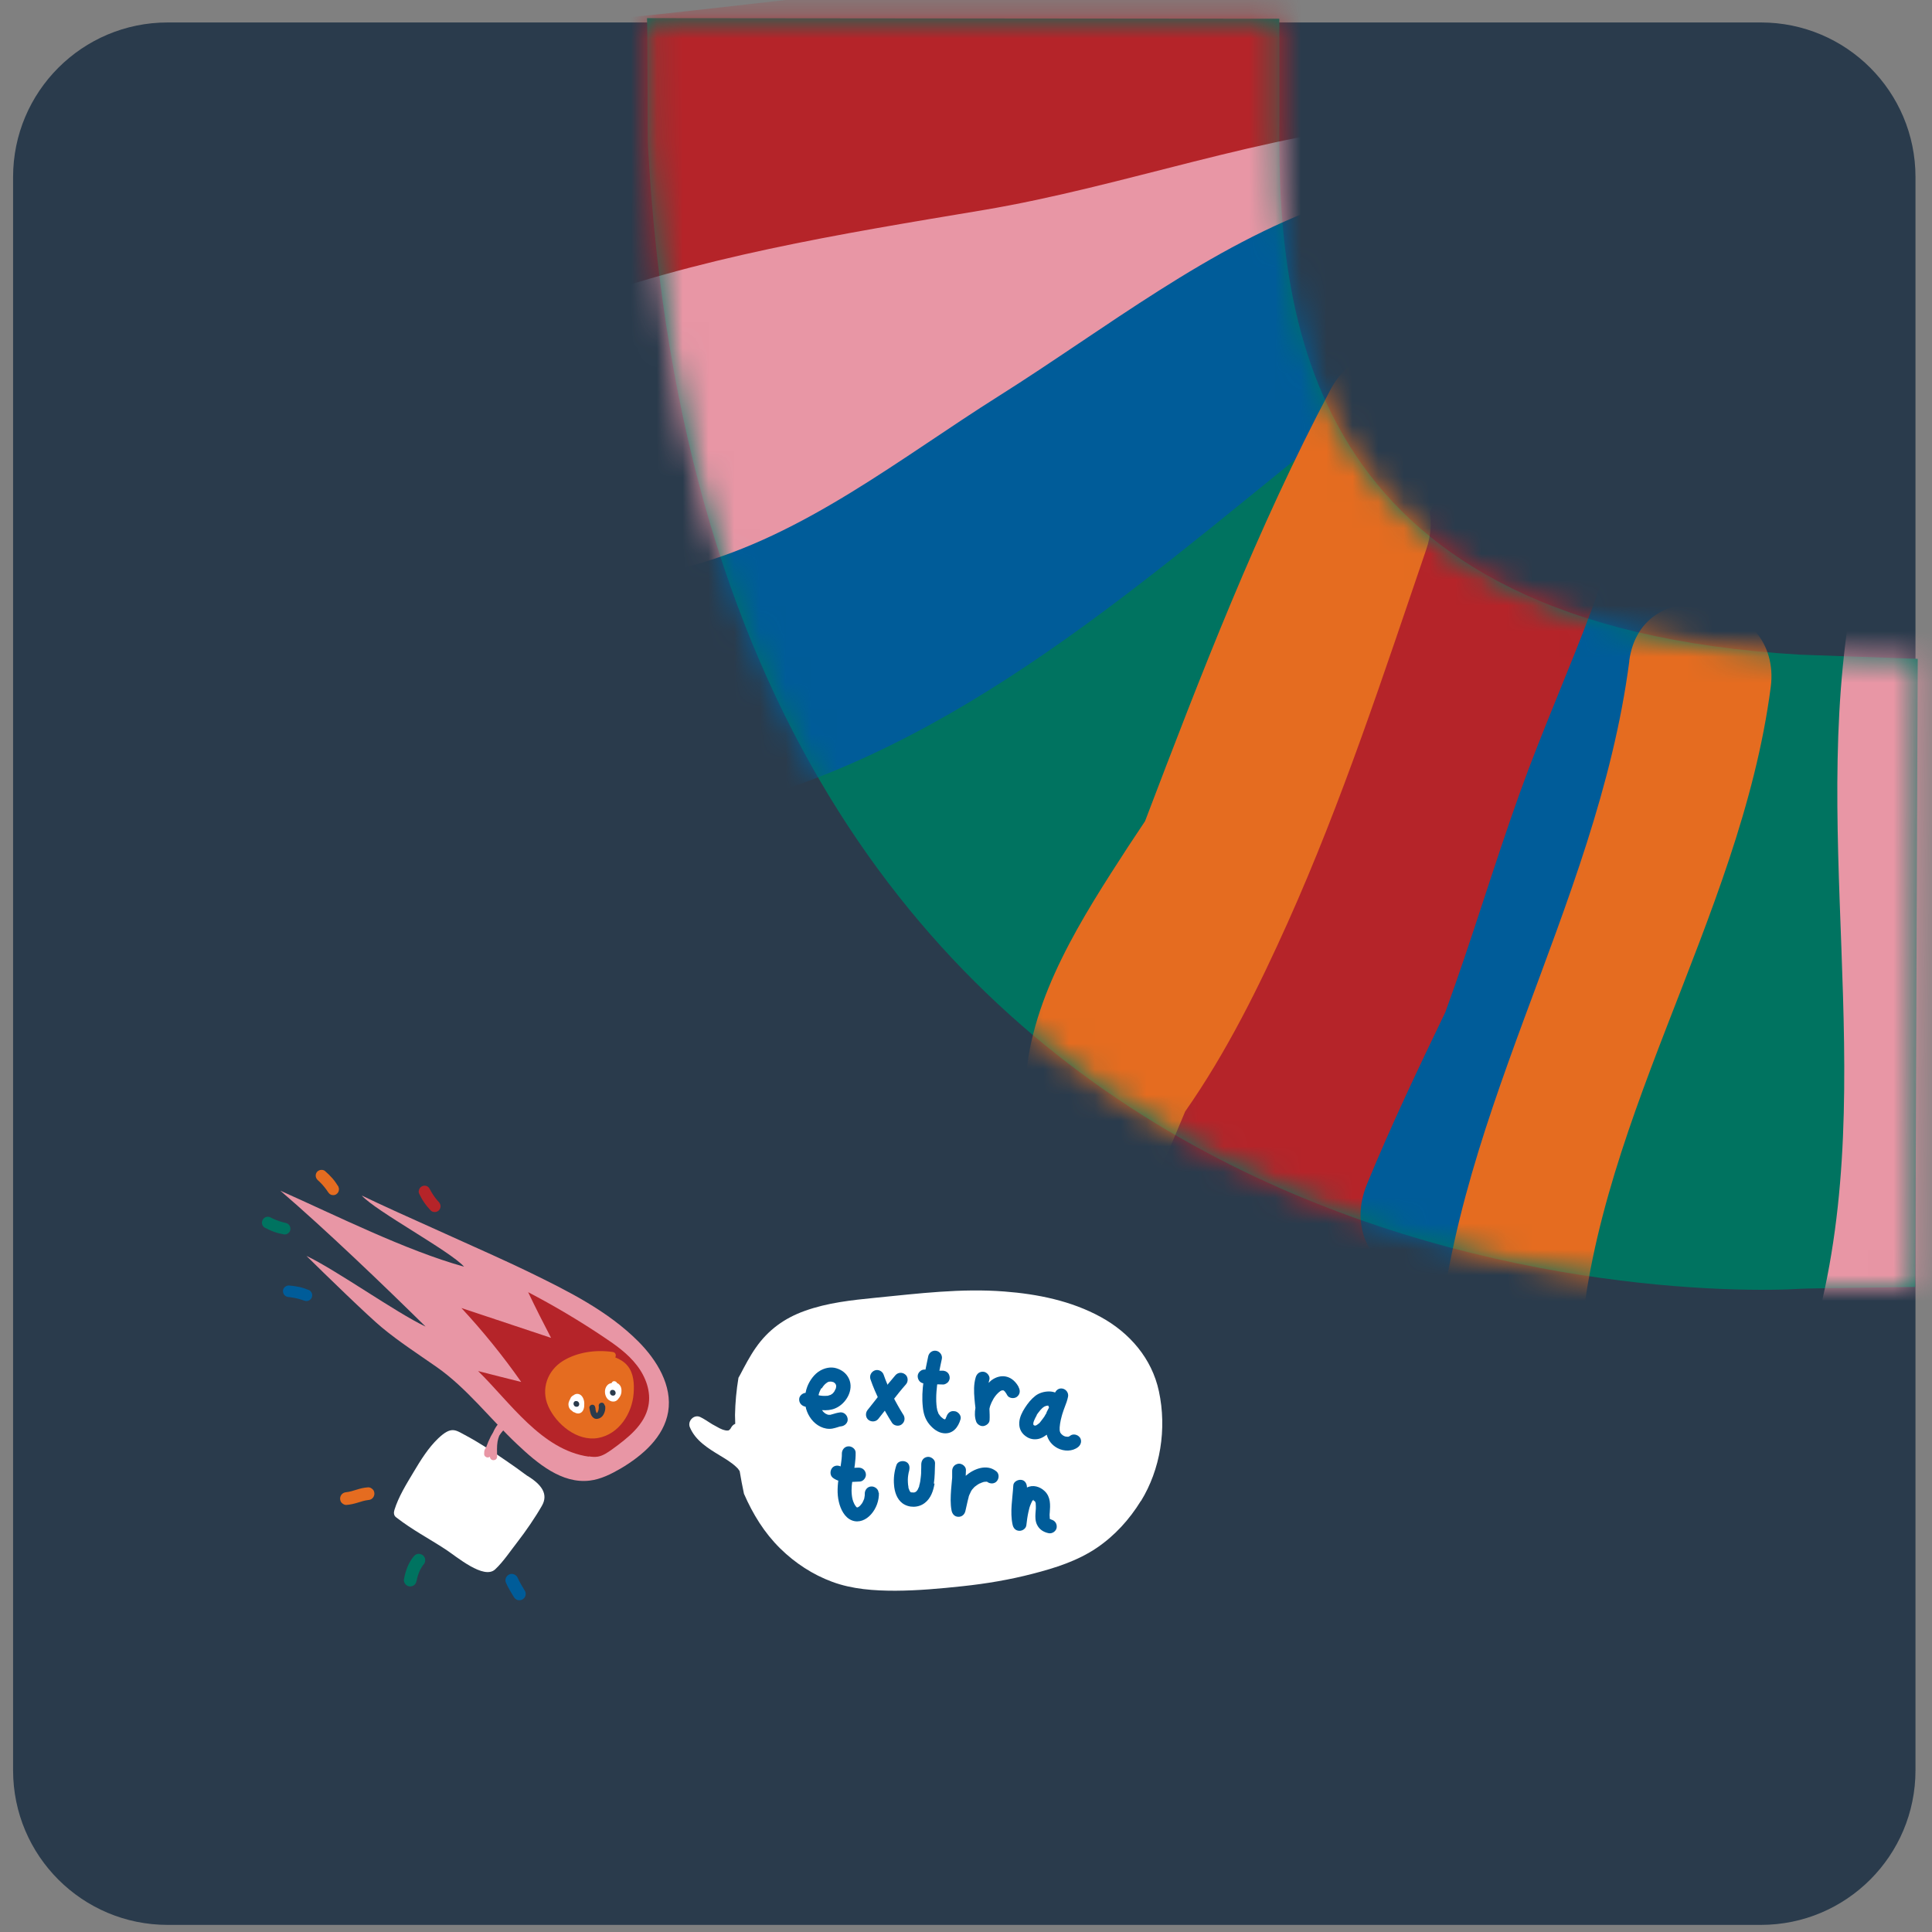
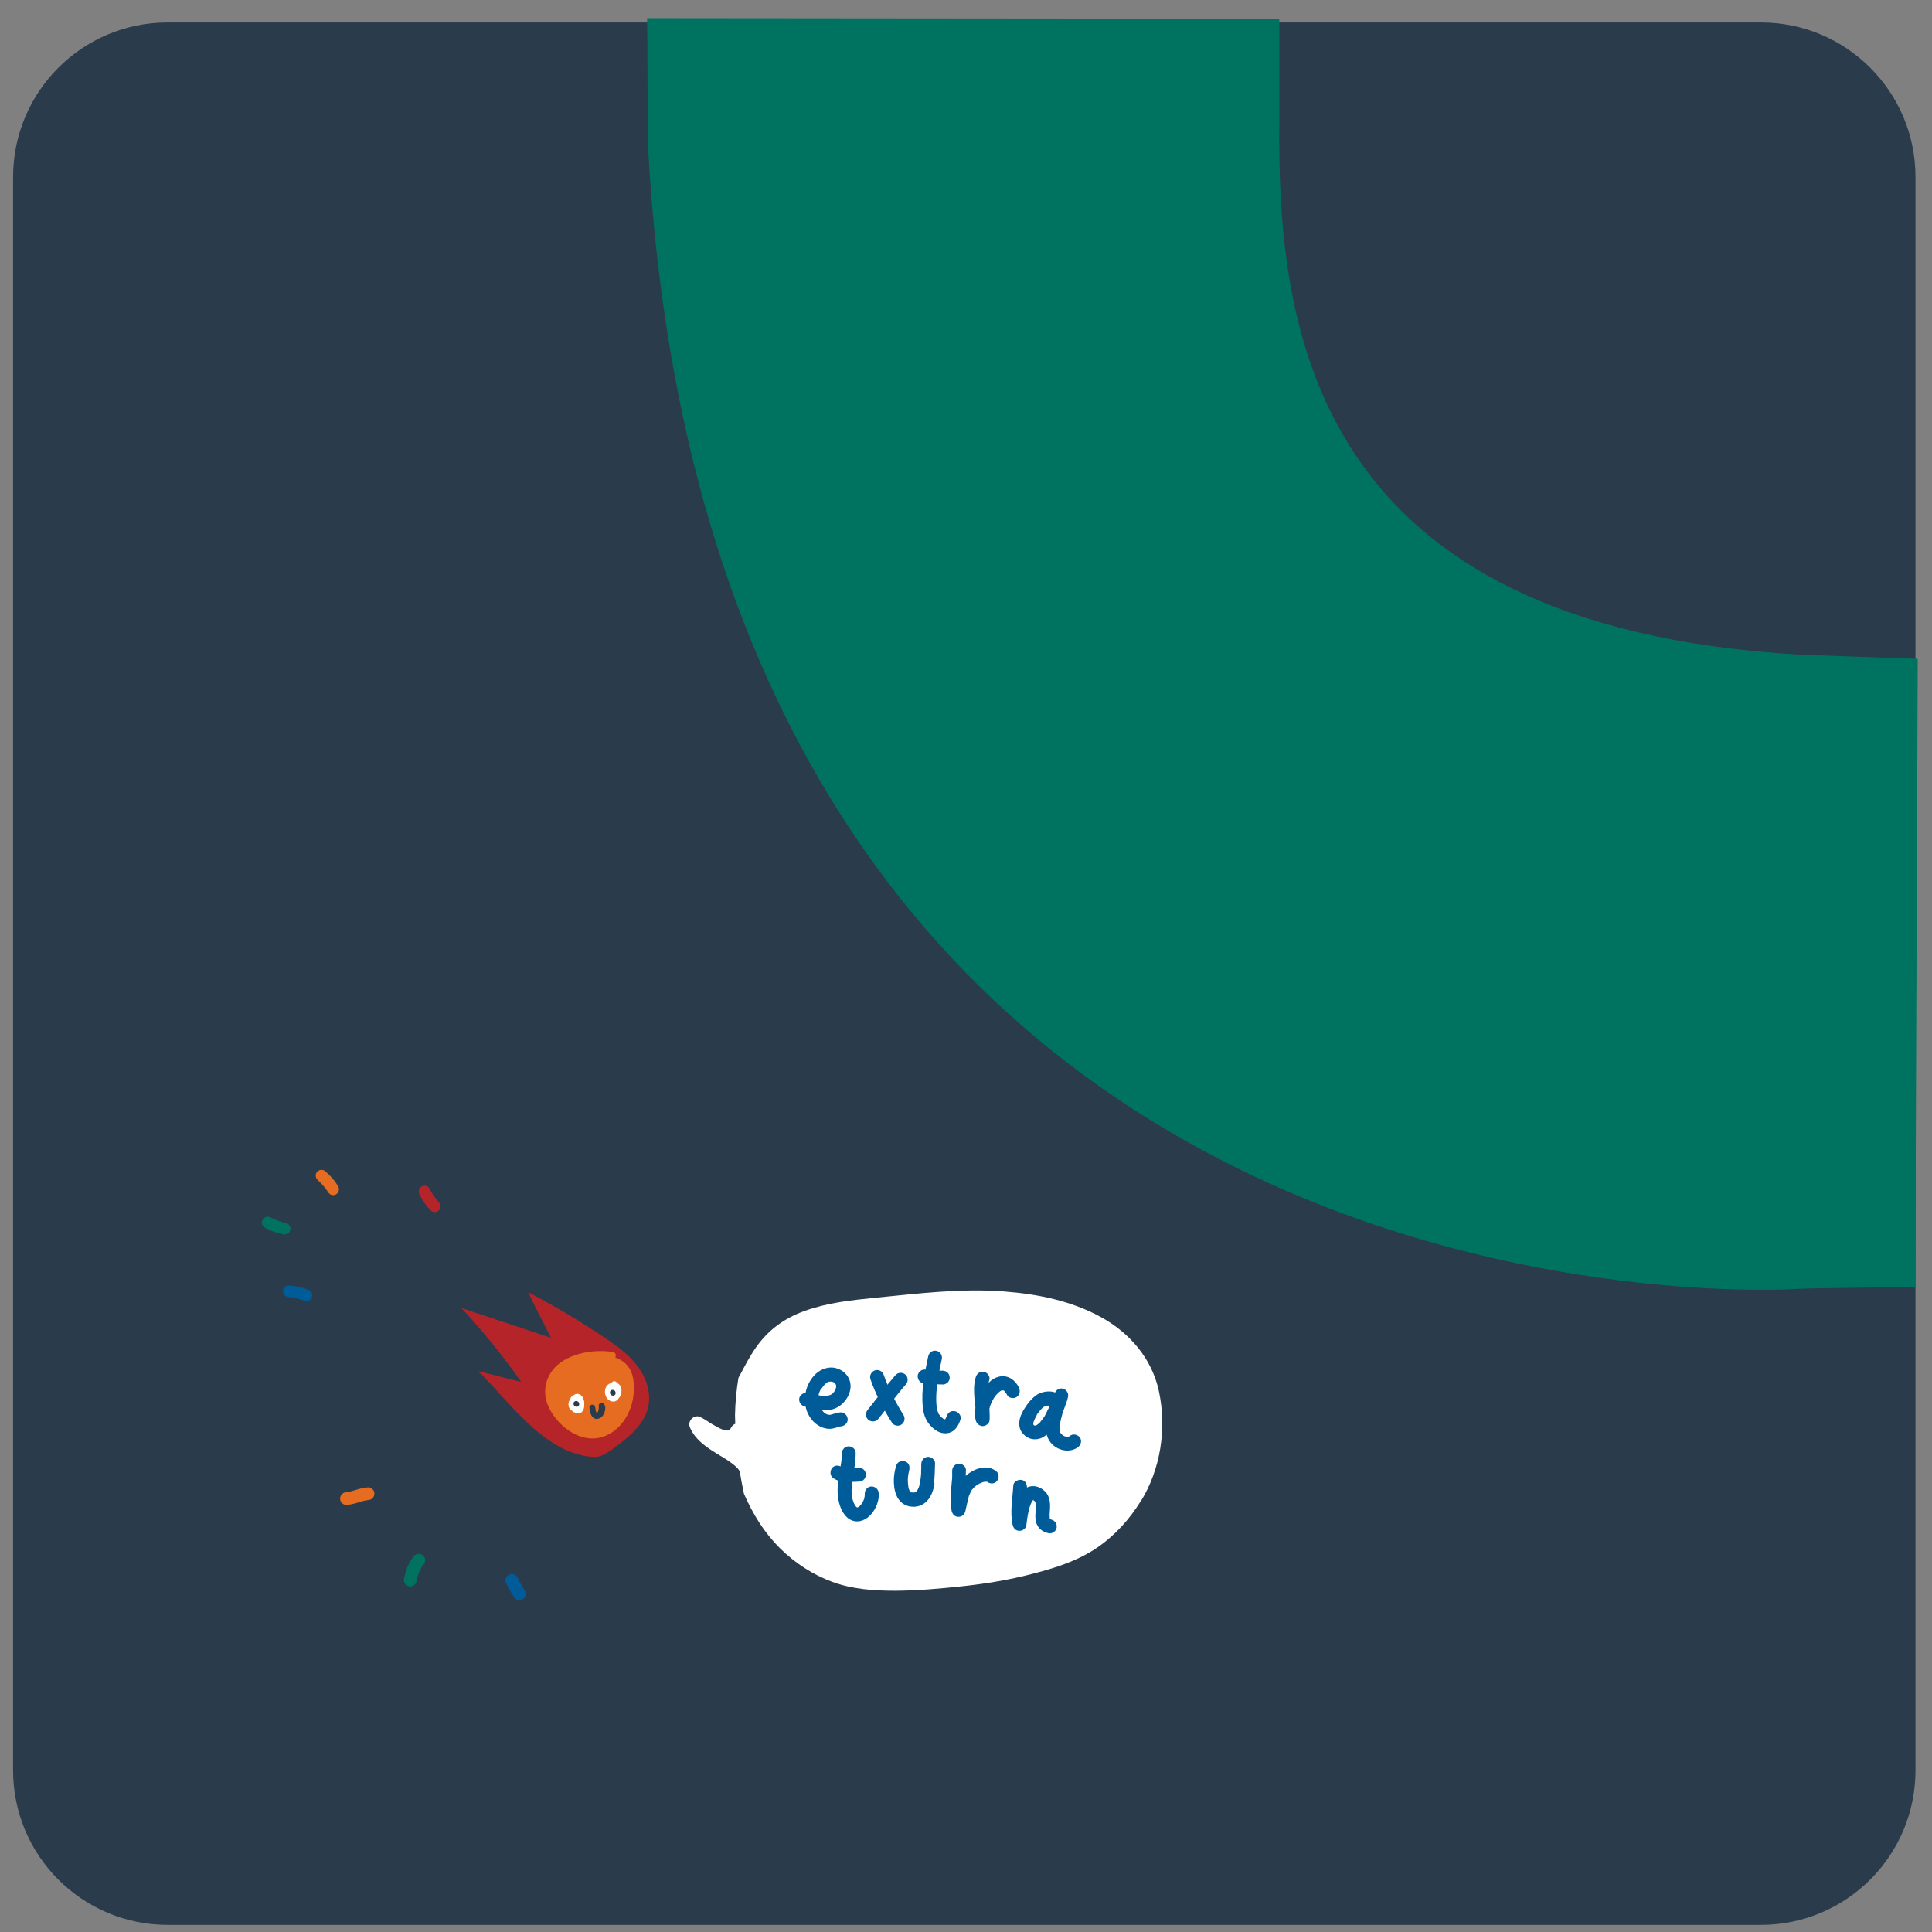
<svg xmlns="http://www.w3.org/2000/svg" width="75" height="75" viewBox="0 0 75 75" fill="none">
  <rect x="0" y="0" width="75" height="75" fill="#808080" stroke="none" />
  <path d="M74.359 68.724V6.872C74.359 3.558 71.673 0.872 68.359 0.872L6.508 0.872C3.194 0.872 0.508 3.558 0.508 6.872V68.724C0.508 72.037 3.194 74.724 6.508 74.724H68.359C71.673 74.724 74.359 72.037 74.359 68.724Z" fill="#2A3B4C" />
  <path d="M25.117 0.709C25.14 1.053 25.136 5.315 25.154 5.654C27.564 50.298 65.416 50.317 69.929 50.029C70.227 50.01 74.349 49.959 74.349 49.959L74.446 25.576C74.293 25.571 70.008 25.422 69.859 25.413C50.919 24.31 49.593 12.763 49.663 4.807C49.668 4.263 49.663 0.727 49.663 0.727L25.117 0.704V0.709Z" fill="#007360" />
  <mask id="mask0_13_9" style="mask-type:luminance" maskUnits="userSpaceOnUse" x="25" y="0" width="50" height="51">
-     <path d="M25.117 0.709C25.14 1.053 25.136 5.315 25.154 5.654C27.564 50.298 65.416 50.317 69.929 50.029C70.227 50.01 74.349 49.959 74.349 49.959L74.446 25.576C74.293 25.571 70.008 25.422 69.859 25.413C50.919 24.31 49.593 12.763 49.663 4.807C49.668 4.263 49.663 0.727 49.663 0.727L25.117 0.704V0.709Z" fill="white" />
-   </mask>
+     </mask>
  <g mask="url(#mask0_13_9)">
    <path d="M50.052 -0.096C49.991 -0.068 49.931 -0.04 49.87 -0.012C40.114 -1.971 30.284 0.369 20.514 1.002C20.002 1.035 19.556 1.216 19.183 1.491C18.346 1.5 17.509 1.491 16.666 1.444C13.163 1.263 12.056 6.096 15.657 6.938C16.35 7.101 17.043 7.208 17.741 7.278C17.499 7.334 17.253 7.385 17.011 7.441C13.926 8.148 15.15 13.196 18.23 12.838C22.482 12.349 26.595 11.149 30.786 10.372C32.294 10.135 33.806 9.916 35.309 9.725C40.054 9.246 44.892 9.265 49.642 9.246C51.364 9.241 52.141 7.967 52.094 6.641C53.15 5.971 53.704 4.547 53.518 3.347C54.099 1.295 52.439 -1.268 50.052 -0.096Z" fill="#B52429" />
    <path d="M61.403 17.905C60.449 16.123 57.472 15.495 56.383 17.881C53.755 23.646 51.284 29.498 48.121 34.997C45.278 39.938 41.049 44.079 38.746 49.322C37.606 51.918 40.537 54.319 42.882 52.793C44.05 52.034 45.157 51.197 46.213 50.299C46.446 50.485 46.725 50.643 47.074 50.76C53.648 52.965 57.523 43.558 59.491 38.929C61.008 35.36 62.282 31.68 63.357 27.954C64.088 25.427 64.851 22.808 64.865 20.161C64.879 17.993 62.999 17.37 61.403 17.9V17.905Z" fill="#B52429" />
    <path d="M54.595 4.729C49.031 5.189 43.662 7.236 38.159 8.157C32.599 9.088 27.039 9.976 21.74 11.972C18.367 13.242 20.27 18.295 23.69 17.206C23.815 17.164 23.946 17.132 24.071 17.095C23.331 17.671 22.843 18.597 22.959 19.551C22.959 19.584 22.969 19.616 22.973 19.653C23.136 20.993 24.02 21.789 25.248 22.156C28.254 23.054 32.022 21.477 34.697 20.226C37.256 19.03 39.722 17.713 42.364 16.704C46.291 15.196 50.627 13.866 54.209 11.512C55.172 11.339 55.996 10.814 56.373 9.869C56.577 9.688 56.782 9.502 56.982 9.311C58.778 7.553 56.847 4.552 54.6 4.738L54.595 4.729Z" fill="#E896A5" />
    <path d="M72.099 22.198C70.033 31.833 73.048 41.812 70.522 51.359C69.6 54.839 75.1 55.821 76.016 52.369C78.552 42.785 75.528 32.829 77.593 23.207C78.347 19.686 72.852 18.69 72.099 22.198Z" fill="#E896A5" />
    <path d="M51.599 7.906C46.97 9.534 42.904 12.772 38.782 15.368C34.948 17.783 31.24 20.779 26.793 21.974C23.997 22.728 24.736 26.273 26.937 27.129C26.304 29.186 28.146 31.447 30.51 30.633C39.433 27.571 46.468 20.672 53.814 15.042C54.8 14.289 55.056 13.242 54.856 12.293C54.94 12.102 55.028 11.911 55.093 11.711C55.861 9.483 54.06 7.036 51.594 7.901L51.599 7.906Z" fill="#005C99" />
    <path d="M63.645 16.206C63.18 21.445 60.733 25.934 58.988 30.81C57.978 33.624 57.132 36.495 56.108 39.291C55.048 41.496 53.996 43.702 53.07 45.958C51.689 49.326 56.313 51.42 58.118 48.345C59.458 46.065 60.449 43.655 61.328 41.199C63.324 36.96 65.339 32.736 66.772 28.246C66.948 27.697 66.86 27.139 66.613 26.637C67.804 23.603 68.842 20.537 69.139 17.211C69.456 13.656 63.966 12.624 63.645 16.201V16.206Z" fill="#005C99" />
    <path d="M51.652 15.121C48.8 20.509 46.618 26.189 44.45 31.879C44.227 32.21 44.008 32.54 43.789 32.875C42.035 35.578 40.021 38.676 39.821 41.952C39.37 42.408 38.89 42.826 38.374 43.203C35.466 45.311 38.681 49.875 41.603 47.758C42.166 47.353 42.691 46.907 43.194 46.432C44.068 46.288 44.878 45.79 45.255 44.925C45.511 44.334 45.762 43.743 46.008 43.147C47.613 40.858 48.879 38.29 49.991 35.811C52.103 31.102 53.703 26.199 55.369 21.323C55.546 20.811 55.578 20.323 55.504 19.867C55.89 19.076 56.285 18.285 56.7 17.508C58.388 14.326 53.331 11.953 51.652 15.121Z" fill="#E56C20" />
    <path d="M63.25 25.664C61.985 35.36 56.132 43.687 55.727 53.602C55.583 57.179 61.143 56.663 61.287 53.113C61.664 43.855 67.549 35.806 68.74 26.669C69.205 23.114 63.715 22.091 63.246 25.659L63.25 25.664Z" fill="#E56C20" />
  </g>
  <path d="M44.29 58.263C43.843 58.989 43.271 59.617 42.578 60.087C41.829 60.594 40.964 60.868 40.094 61.092C39.2 61.325 38.289 61.478 37.367 61.576C36.502 61.669 35.627 61.748 34.757 61.752C33.939 61.752 33.087 61.697 32.301 61.404C31.557 61.129 30.868 60.682 30.287 60.11C29.668 59.501 29.23 58.784 28.881 57.989C28.816 57.696 28.765 57.403 28.714 57.109C28.695 57.077 28.672 57.049 28.649 57.016C28.635 56.998 28.616 56.979 28.602 56.965C28.654 57.026 28.584 56.947 28.57 56.937C28.384 56.765 28.165 56.635 27.951 56.505C27.49 56.225 26.993 55.923 26.779 55.402C26.681 55.16 26.946 54.89 27.188 55.011C27.323 55.076 27.444 55.16 27.57 55.239C27.602 55.258 27.635 55.281 27.667 55.3C27.621 55.272 27.718 55.328 27.728 55.332C27.793 55.369 27.863 55.407 27.932 55.444C27.965 55.458 28.002 55.476 28.035 55.49C28.044 55.49 28.1 55.514 28.109 55.514C28.137 55.518 28.16 55.528 28.188 55.532C28.202 55.532 28.212 55.532 28.226 55.532C28.23 55.532 28.249 55.532 28.267 55.532C28.277 55.532 28.291 55.523 28.3 55.518C28.309 55.514 28.319 55.504 28.328 55.495C28.328 55.495 28.328 55.495 28.337 55.486C28.346 55.472 28.356 55.458 28.37 55.444C28.37 55.439 28.37 55.435 28.379 55.425C28.416 55.355 28.472 55.3 28.542 55.272C28.542 55.16 28.533 55.044 28.533 54.932C28.542 54.444 28.588 53.96 28.667 53.485C28.691 53.443 28.714 53.401 28.737 53.36C28.923 53.006 29.109 52.648 29.337 52.322C29.821 51.624 30.459 51.168 31.24 50.889C32.133 50.568 33.064 50.471 34.004 50.377C35.655 50.215 37.316 50.005 38.991 50.136C40.266 50.233 41.582 50.494 42.741 51.131C43.843 51.736 44.714 52.727 44.988 54.006C45.304 55.476 45.044 57.049 44.29 58.273V58.263Z" fill="white" />
  <path d="M32.905 55.071C32.887 54.932 32.761 54.811 32.612 54.829C32.505 54.843 32.403 54.871 32.3 54.904C32.282 54.908 32.259 54.913 32.24 54.922C32.24 54.922 32.235 54.922 32.231 54.922C32.217 54.922 32.198 54.922 32.184 54.922C32.17 54.922 32.156 54.922 32.156 54.922C32.147 54.922 32.138 54.918 32.124 54.913C32.105 54.904 32.082 54.895 32.063 54.885C32.054 54.885 32.049 54.876 32.045 54.876C32.021 54.857 31.998 54.843 31.98 54.825C31.975 54.82 31.966 54.811 31.961 54.806C31.947 54.792 31.938 54.778 31.924 54.76C31.924 54.755 31.914 54.746 31.91 54.741C32.087 54.755 32.263 54.741 32.426 54.671C32.84 54.499 33.161 53.959 32.956 53.522C32.859 53.313 32.682 53.178 32.459 53.113C32.245 53.052 32.021 53.103 31.835 53.21C31.612 53.336 31.435 53.587 31.342 53.82C31.31 53.904 31.286 53.987 31.272 54.071C31.156 54.08 31.04 54.178 31.026 54.29C31.007 54.443 31.1 54.564 31.244 54.602C31.254 54.602 31.268 54.606 31.277 54.611C31.282 54.634 31.286 54.662 31.291 54.685C31.375 54.978 31.57 55.248 31.849 55.383C31.989 55.453 32.156 55.485 32.31 55.458C32.384 55.444 32.454 55.425 32.524 55.402C32.547 55.392 32.575 55.388 32.598 55.378C32.622 55.378 32.64 55.369 32.663 55.369C32.803 55.35 32.929 55.22 32.905 55.076V55.071ZM31.9 53.899C31.9 53.899 31.942 53.839 31.914 53.876C31.928 53.857 31.942 53.839 31.956 53.815C31.97 53.797 31.984 53.778 32.003 53.759C32.012 53.75 32.04 53.722 32.045 53.718C32.068 53.699 32.091 53.68 32.119 53.662C32.138 53.652 32.156 53.648 32.17 53.638C32.17 53.638 32.17 53.638 32.175 53.638C32.175 53.638 32.166 53.638 32.161 53.638C32.166 53.638 32.175 53.638 32.18 53.638C32.189 53.638 32.189 53.638 32.189 53.638C32.198 53.638 32.208 53.638 32.212 53.634C32.226 53.634 32.24 53.634 32.254 53.634C32.268 53.634 32.287 53.634 32.305 53.643C32.305 53.643 32.319 53.643 32.328 53.648C32.328 53.648 32.333 53.648 32.338 53.648C32.352 53.652 32.366 53.662 32.38 53.671C32.389 53.68 32.398 53.685 32.407 53.694C32.407 53.694 32.412 53.694 32.417 53.704C32.426 53.713 32.435 53.722 32.435 53.727C32.435 53.727 32.435 53.731 32.44 53.736C32.44 53.741 32.445 53.75 32.449 53.755C32.449 53.759 32.454 53.773 32.459 53.787C32.459 53.792 32.459 53.797 32.459 53.801C32.459 53.811 32.459 53.834 32.459 53.834C32.459 53.852 32.449 53.871 32.449 53.89C32.449 53.89 32.449 53.89 32.449 53.894C32.449 53.908 32.445 53.908 32.445 53.904C32.426 53.941 32.407 53.978 32.389 54.015C32.389 54.015 32.384 54.025 32.38 54.029C32.366 54.048 32.352 54.062 32.338 54.08C32.333 54.085 32.324 54.094 32.319 54.099C32.31 54.108 32.296 54.118 32.291 54.118C32.277 54.127 32.263 54.136 32.249 54.146C32.249 54.146 32.249 54.146 32.254 54.146C32.291 54.136 32.254 54.145 32.24 54.15C32.217 54.16 32.161 54.169 32.138 54.183C32.133 54.183 32.124 54.183 32.119 54.183C32.1 54.183 32.082 54.187 32.059 54.187C32.04 54.187 32.017 54.187 31.998 54.187C31.994 54.187 31.984 54.187 31.98 54.187C31.98 54.187 31.98 54.187 31.984 54.187C31.984 54.187 31.98 54.187 31.975 54.187C31.947 54.187 31.952 54.187 31.961 54.187C31.928 54.183 31.886 54.187 31.858 54.178C31.831 54.178 31.807 54.169 31.779 54.164C31.779 54.155 31.779 54.15 31.779 54.141C31.784 54.118 31.789 54.099 31.798 54.076C31.798 54.071 31.807 54.048 31.812 54.038C31.831 53.987 31.859 53.936 31.887 53.885L31.9 53.899Z" fill="#005C99" />
  <path d="M35.068 54.923C34.989 54.797 34.915 54.672 34.845 54.546C34.808 54.481 34.775 54.416 34.738 54.351C34.733 54.342 34.724 54.328 34.724 54.323C34.719 54.314 34.715 54.3 34.706 54.29C34.687 54.253 34.668 54.216 34.65 54.179C34.519 53.913 34.398 53.644 34.301 53.36C34.254 53.225 34.087 53.146 33.952 53.202C33.817 53.258 33.742 53.406 33.794 53.551C33.998 54.142 34.296 54.704 34.626 55.23C34.701 55.351 34.892 55.384 35.003 55.295C35.124 55.202 35.147 55.049 35.068 54.918V54.923Z" fill="#005C99" />
  <path d="M35.139 53.355C35.023 53.262 34.86 53.271 34.758 53.388C34.381 53.82 34.041 54.29 33.678 54.737C33.59 54.848 33.595 55.025 33.711 55.118C33.822 55.207 33.995 55.202 34.092 55.086C34.455 54.639 34.79 54.169 35.172 53.736C35.265 53.63 35.255 53.443 35.139 53.355Z" fill="#005C99" />
  <path d="M37.051 54.783C36.893 54.755 36.781 54.862 36.739 55.002C36.753 54.955 36.721 55.044 36.716 55.053C36.712 55.062 36.707 55.076 36.697 55.085C36.693 55.095 36.688 55.099 36.688 55.099C36.688 55.099 36.679 55.099 36.674 55.099C36.674 55.099 36.674 55.099 36.67 55.099C36.656 55.09 36.637 55.085 36.623 55.076C36.614 55.076 36.614 55.076 36.609 55.071C36.609 55.071 36.609 55.071 36.609 55.067C36.59 55.048 36.567 55.034 36.549 55.02C36.539 55.011 36.511 54.983 36.511 54.983C36.502 54.969 36.488 54.955 36.479 54.941C36.465 54.918 36.451 54.899 36.432 54.876C36.432 54.871 36.423 54.862 36.423 54.857C36.423 54.857 36.423 54.857 36.423 54.848C36.414 54.825 36.404 54.802 36.395 54.774C36.395 54.774 36.386 54.746 36.381 54.732C36.381 54.709 36.372 54.667 36.367 54.657C36.363 54.615 36.358 54.574 36.353 54.532C36.344 54.443 36.344 54.36 36.344 54.271C36.344 54.118 36.358 53.95 36.377 53.783C36.418 53.434 36.488 53.094 36.563 52.75C36.591 52.606 36.483 52.462 36.344 52.438C36.195 52.41 36.06 52.513 36.032 52.657C35.897 53.294 35.753 53.959 35.823 54.615C35.846 54.867 35.916 55.099 36.079 55.295C36.218 55.462 36.414 55.62 36.642 55.639C36.995 55.672 37.2 55.402 37.288 55.095C37.33 54.955 37.2 54.806 37.07 54.783H37.051Z" fill="#005C99" />
  <path d="M36.865 53.453C36.856 53.383 36.828 53.318 36.772 53.272C36.753 53.258 36.735 53.248 36.711 53.234C36.665 53.216 36.618 53.206 36.572 53.211C36.502 53.211 36.432 53.211 36.367 53.206C36.223 53.202 36.083 53.193 35.939 53.169C35.869 53.16 35.795 53.169 35.739 53.216C35.683 53.253 35.637 53.323 35.627 53.388C35.609 53.528 35.697 53.681 35.846 53.7C36.102 53.737 36.362 53.742 36.623 53.746C36.684 53.746 36.763 53.695 36.804 53.653C36.846 53.602 36.879 53.518 36.865 53.453Z" fill="#005C99" />
  <path d="M39.546 53.848C39.443 53.653 39.276 53.485 39.053 53.438C38.862 53.397 38.666 53.457 38.513 53.564C38.462 53.597 38.42 53.643 38.378 53.685C38.387 53.643 38.392 53.606 38.406 53.564C38.448 53.429 38.322 53.271 38.187 53.252C38.029 53.234 37.917 53.327 37.876 53.471C37.796 53.741 37.806 54.025 37.829 54.299C37.838 54.416 37.852 54.536 37.866 54.653C37.834 54.83 37.834 55.016 37.894 55.183C37.931 55.29 38.057 55.374 38.173 55.36C38.28 55.346 38.406 55.258 38.415 55.137C38.425 54.988 38.415 54.839 38.41 54.69C38.415 54.662 38.425 54.634 38.429 54.606C38.434 54.588 38.443 54.569 38.448 54.55C38.476 54.476 38.508 54.401 38.55 54.332C38.559 54.313 38.569 54.299 38.578 54.281C38.578 54.281 38.583 54.271 38.587 54.267C38.597 54.257 38.606 54.239 38.611 54.234C38.624 54.215 38.634 54.197 38.648 54.183C38.671 54.155 38.69 54.127 38.718 54.104C38.731 54.09 38.741 54.076 38.755 54.066C38.755 54.066 38.755 54.066 38.759 54.062C38.783 54.043 38.806 54.025 38.829 54.006C38.839 54.001 38.852 53.992 38.862 53.987C38.876 53.983 38.885 53.978 38.899 53.974C38.899 53.974 38.904 53.974 38.908 53.974H38.918C38.918 53.974 38.918 53.974 38.922 53.974C38.922 53.974 38.922 53.974 38.918 53.974C38.918 53.974 38.922 53.974 38.927 53.974C38.927 53.974 38.932 53.974 38.936 53.974C38.936 53.974 38.936 53.974 38.941 53.974C38.941 53.974 38.946 53.974 38.95 53.974C38.95 53.974 38.95 53.974 38.946 53.974C38.955 53.974 38.959 53.978 38.969 53.983C38.978 53.992 38.992 54.001 39.001 54.011C39.006 54.015 39.015 54.025 39.015 54.029C39.048 54.071 39.076 54.113 39.099 54.16C39.164 54.285 39.369 54.308 39.476 54.225C39.602 54.127 39.615 53.983 39.541 53.848H39.546Z" fill="#005C99" />
  <path d="M41.918 55.802C41.839 55.69 41.657 55.644 41.541 55.737C41.532 55.746 41.522 55.751 41.508 55.76C41.508 55.76 41.48 55.77 41.467 55.774C41.462 55.774 41.453 55.774 41.448 55.774C41.425 55.774 41.42 55.774 41.425 55.774C41.406 55.774 41.383 55.765 41.364 55.765C41.359 55.765 41.359 55.765 41.355 55.765C41.355 55.765 41.355 55.765 41.35 55.765C41.332 55.755 41.308 55.746 41.29 55.737C41.276 55.732 41.225 55.695 41.271 55.728C41.252 55.714 41.234 55.7 41.22 55.686C41.211 55.676 41.201 55.667 41.197 55.663C41.187 55.648 41.178 55.639 41.169 55.625C41.164 55.621 41.164 55.621 41.16 55.621C41.16 55.621 41.16 55.616 41.16 55.607C41.16 55.607 41.15 55.583 41.145 55.569C41.145 55.556 41.136 55.523 41.136 55.518C41.136 55.495 41.136 55.472 41.136 55.449C41.136 55.444 41.136 55.421 41.136 55.411C41.141 55.318 41.159 55.221 41.178 55.127C41.192 55.072 41.206 55.016 41.22 54.96C41.229 54.932 41.234 54.909 41.243 54.881C41.243 54.872 41.248 54.862 41.252 54.858C41.252 54.858 41.252 54.848 41.257 54.839C41.28 54.769 41.304 54.695 41.332 54.625C41.387 54.49 41.434 54.355 41.462 54.216C41.49 54.071 41.383 53.927 41.243 53.904C41.113 53.881 41.015 53.95 40.959 54.057C40.885 54.029 40.801 54.016 40.722 54.016C40.541 54.016 40.341 54.071 40.196 54.183C40.034 54.309 39.903 54.471 39.792 54.644C39.68 54.816 39.582 55.011 39.568 55.216C39.55 55.472 39.666 55.672 39.885 55.797C40.038 55.886 40.229 55.895 40.392 55.835C40.48 55.802 40.559 55.751 40.634 55.695C40.694 55.923 40.843 56.109 41.062 56.221C41.308 56.346 41.629 56.351 41.853 56.174C41.969 56.081 42.006 55.923 41.918 55.797V55.802ZM40.634 54.834C40.62 54.862 40.606 54.886 40.587 54.913C40.578 54.927 40.569 54.946 40.559 54.96C40.559 54.965 40.55 54.974 40.55 54.979C40.513 55.03 40.48 55.081 40.438 55.132C40.41 55.165 40.378 55.216 40.341 55.253C40.341 55.253 40.336 55.253 40.327 55.258C40.317 55.267 40.303 55.276 40.294 55.286C40.276 55.3 40.252 55.314 40.234 55.328C40.229 55.328 40.224 55.332 40.22 55.332C40.21 55.332 40.201 55.337 40.192 55.342H40.182C40.178 55.342 40.173 55.342 40.169 55.342C40.164 55.342 40.154 55.337 40.15 55.332C40.154 55.337 40.15 55.337 40.141 55.328C40.131 55.328 40.122 55.318 40.122 55.318C40.122 55.318 40.127 55.318 40.131 55.318C40.127 55.314 40.117 55.309 40.113 55.3C40.113 55.3 40.113 55.29 40.113 55.286C40.113 55.281 40.113 55.272 40.113 55.267C40.113 55.253 40.113 55.244 40.117 55.23C40.117 55.211 40.127 55.193 40.131 55.174C40.113 55.253 40.131 55.169 40.141 55.151C40.169 55.081 40.206 55.011 40.243 54.946C40.243 54.946 40.243 54.941 40.243 54.937C40.243 54.937 40.243 54.937 40.243 54.932C40.252 54.918 40.257 54.909 40.266 54.895C40.294 54.853 40.327 54.816 40.355 54.779C40.378 54.746 40.406 54.718 40.434 54.69C40.448 54.676 40.462 54.662 40.471 54.653C40.471 54.653 40.471 54.653 40.48 54.648C40.499 54.63 40.522 54.616 40.545 54.602C40.559 54.597 40.578 54.588 40.592 54.583C40.601 54.583 40.611 54.578 40.62 54.574C40.629 54.574 40.638 54.574 40.648 54.569C40.662 54.569 40.68 54.569 40.694 54.565C40.699 54.588 40.713 54.611 40.722 54.634C40.722 54.644 40.718 54.648 40.713 54.658C40.685 54.718 40.652 54.779 40.62 54.839L40.634 54.834Z" fill="#005C99" />
  <path d="M39.829 55.36C39.829 55.36 39.829 55.36 39.833 55.36C39.833 55.36 39.838 55.36 39.843 55.364C39.838 55.36 39.829 55.355 39.824 55.351L39.829 55.36Z" fill="#005C99" />
  <path d="M34.105 57.947C34.105 57.803 33.947 57.691 33.812 57.705C33.658 57.719 33.565 57.854 33.57 57.998C33.57 58.012 33.57 58.026 33.57 58.031C33.57 58.045 33.57 58.063 33.565 58.077C33.565 58.105 33.556 58.129 33.551 58.157C33.551 58.17 33.551 58.17 33.551 58.175C33.551 58.175 33.551 58.175 33.547 58.184C33.528 58.226 33.514 58.268 33.491 58.31C33.481 58.324 33.477 58.338 33.468 58.352C33.468 58.352 33.449 58.38 33.44 58.389C33.426 58.408 33.407 58.426 33.393 58.445C33.384 58.454 33.374 58.464 33.37 58.468C33.361 58.477 33.347 58.487 33.337 58.492C33.333 58.492 33.323 58.501 33.319 58.505C33.309 58.505 33.295 58.515 33.282 58.519C33.282 58.519 33.282 58.519 33.277 58.519C33.272 58.519 33.263 58.515 33.263 58.515C33.263 58.515 33.258 58.515 33.254 58.51C33.244 58.505 33.24 58.496 33.235 58.492C33.202 58.45 33.175 58.408 33.16 58.375C33.1 58.25 33.081 58.157 33.068 58.04C33.04 57.789 33.072 57.58 33.114 57.314C33.165 57.007 33.221 56.7 33.216 56.389C33.216 56.244 33.058 56.133 32.923 56.147C32.77 56.161 32.677 56.296 32.681 56.44C32.681 56.528 32.681 56.528 32.672 56.621C32.667 56.696 32.653 56.77 32.644 56.844C32.621 57.003 32.593 57.156 32.565 57.314C32.514 57.645 32.486 57.98 32.565 58.305C32.63 58.584 32.784 58.91 33.072 59.022C33.347 59.129 33.626 58.999 33.812 58.789C34.017 58.561 34.128 58.25 34.119 57.947H34.105Z" fill="#005C99" />
  <path d="M33.613 57.216C33.59 57.062 33.469 56.969 33.32 56.974C33.171 56.974 33.022 56.993 32.873 56.988C32.818 56.988 32.766 56.979 32.715 56.965C32.692 56.956 32.669 56.946 32.645 56.932C32.655 56.937 32.664 56.941 32.673 56.951C32.562 56.872 32.394 56.872 32.301 56.988C32.217 57.1 32.213 57.276 32.334 57.37C32.631 57.593 33.027 57.523 33.371 57.514C33.511 57.514 33.632 57.356 33.613 57.221V57.216Z" fill="#005C99" />
-   <path d="M35.116 57.552C35.116 57.552 35.107 57.533 35.098 57.533C35.102 57.533 35.107 57.542 35.116 57.547V57.552Z" fill="#005C99" />
  <path d="M35.032 57.379C35.032 57.379 35.032 57.383 35.027 57.355C35.027 57.355 35.027 57.36 35.027 57.365C35.027 57.365 35.027 57.374 35.027 57.379H35.032Z" fill="#005C99" />
  <path d="M35.13 57.561C35.13 57.561 35.126 57.556 35.121 57.552V57.556C35.121 57.556 35.126 57.556 35.13 57.556V57.561Z" fill="#005C99" />
  <path d="M35.08 57.505C35.08 57.505 35.075 57.481 35.07 57.481C35.07 57.491 35.075 57.495 35.08 57.505Z" fill="#005C99" />
-   <path d="M35.143 57.574C35.143 57.574 35.147 57.574 35.152 57.574C35.152 57.574 35.143 57.565 35.129 57.56C35.129 57.56 35.133 57.565 35.138 57.565C35.138 57.565 35.147 57.565 35.147 57.57L35.143 57.574Z" fill="#005C99" />
+   <path d="M35.143 57.574C35.143 57.574 35.147 57.574 35.152 57.574C35.152 57.574 35.143 57.565 35.129 57.56C35.138 57.565 35.147 57.565 35.147 57.57L35.143 57.574Z" fill="#005C99" />
  <path d="M36.251 57.593C36.293 57.333 36.288 57.063 36.298 56.797C36.302 56.658 36.135 56.537 36.005 56.556C35.842 56.579 35.767 56.7 35.763 56.849C35.763 56.932 35.763 57.016 35.758 57.105C35.758 57.109 35.758 57.128 35.758 57.142C35.758 57.1 35.758 57.17 35.758 57.184C35.758 57.239 35.749 57.291 35.744 57.346C35.735 57.458 35.716 57.565 35.684 57.672C35.684 57.677 35.684 57.681 35.684 57.681C35.684 57.681 35.684 57.686 35.684 57.695C35.674 57.714 35.669 57.733 35.66 57.751C35.651 57.775 35.637 57.798 35.628 57.821C35.628 57.826 35.618 57.835 35.618 57.84C35.604 57.858 35.59 57.872 35.577 57.891L35.567 57.9C35.567 57.9 35.553 57.909 35.539 57.919C35.525 57.923 35.502 57.933 35.493 57.937C35.483 57.937 35.474 57.937 35.465 57.937C35.46 57.937 35.446 57.937 35.432 57.937C35.423 57.937 35.395 57.937 35.381 57.933C35.381 57.933 35.376 57.933 35.372 57.933C35.372 57.933 35.372 57.933 35.362 57.933C35.362 57.933 35.362 57.933 35.358 57.928C35.353 57.928 35.349 57.923 35.344 57.919C35.344 57.919 35.344 57.919 35.339 57.914C35.335 57.909 35.33 57.905 35.33 57.9L35.321 57.895C35.321 57.895 35.321 57.895 35.325 57.895C35.325 57.895 35.321 57.886 35.316 57.882C35.316 57.877 35.311 57.872 35.307 57.868C35.307 57.868 35.307 57.868 35.307 57.872C35.307 57.872 35.307 57.868 35.307 57.863C35.293 57.844 35.297 57.84 35.302 57.844C35.297 57.83 35.288 57.816 35.283 57.807C35.274 57.788 35.269 57.765 35.265 57.742C35.265 57.742 35.265 57.733 35.265 57.728C35.265 57.719 35.265 57.714 35.26 57.705C35.26 57.714 35.26 57.714 35.265 57.719C35.26 57.691 35.255 57.663 35.251 57.635C35.246 57.575 35.242 57.519 35.242 57.458C35.242 57.449 35.242 57.44 35.242 57.43C35.242 57.402 35.242 57.374 35.246 57.351C35.251 57.295 35.26 57.244 35.27 57.188C35.274 57.165 35.279 57.137 35.288 57.114C35.293 57.086 35.325 56.998 35.288 57.1C35.33 56.965 35.307 56.802 35.158 56.742C35.037 56.691 34.846 56.728 34.8 56.872C34.716 57.118 34.683 57.384 34.706 57.644C34.725 57.905 34.813 58.193 35.032 58.356C35.283 58.542 35.656 58.538 35.902 58.342C36.135 58.165 36.233 57.872 36.279 57.593H36.251Z" fill="#005C99" />
  <path d="M38.661 57.105C38.298 56.821 37.796 57.021 37.489 57.291C37.489 57.217 37.498 57.138 37.498 57.063C37.498 56.924 37.34 56.803 37.205 56.821C37.051 56.844 36.958 56.965 36.963 57.114C36.963 57.147 36.963 57.184 36.963 57.217C36.963 57.226 36.963 57.273 36.963 57.286C36.963 57.286 36.963 57.296 36.963 57.3C36.963 57.319 36.963 57.338 36.963 57.352C36.963 57.389 36.958 57.421 36.954 57.459C36.944 57.584 36.931 57.71 36.921 57.835C36.903 58.105 36.889 58.375 36.94 58.64C36.968 58.775 37.056 58.878 37.2 58.882C37.34 58.887 37.442 58.794 37.475 58.664C37.521 58.477 37.554 58.291 37.605 58.11C37.605 58.101 37.605 58.096 37.605 58.096C37.614 58.077 37.619 58.054 37.628 58.035C37.647 57.989 37.666 57.947 37.689 57.905C37.698 57.891 37.703 57.877 37.712 57.863C37.712 57.863 37.74 57.826 37.74 57.822C37.763 57.794 37.786 57.766 37.815 57.738C37.828 57.728 37.838 57.719 37.852 57.705C37.88 57.682 37.907 57.663 37.935 57.645C37.968 57.621 38.001 57.603 38.038 57.584C38.038 57.584 38.038 57.584 38.047 57.584C38.066 57.575 38.084 57.566 38.108 57.556C38.136 57.547 38.163 57.538 38.191 57.528C38.201 57.528 38.215 57.524 38.219 57.524C38.238 57.524 38.256 57.524 38.275 57.519C38.275 57.519 38.289 57.519 38.303 57.519C38.303 57.519 38.308 57.519 38.322 57.524C38.433 57.612 38.61 57.612 38.703 57.491C38.791 57.38 38.791 57.203 38.67 57.11L38.661 57.105Z" fill="#005C99" />
  <path d="M39.643 57.696H39.652C39.652 57.696 39.652 57.696 39.647 57.696C39.647 57.696 39.647 57.696 39.652 57.696C39.656 57.696 39.666 57.696 39.666 57.687C39.666 57.687 39.657 57.691 39.647 57.696C39.647 57.696 39.647 57.696 39.643 57.696Z" fill="#005C99" />
  <path d="M40.811 58.979C40.811 58.979 40.802 58.979 40.792 58.979C40.792 58.979 40.792 58.979 40.783 58.979C40.779 58.979 40.774 58.979 40.769 58.979C40.769 58.979 40.774 58.979 40.779 58.979C40.779 58.979 40.764 58.97 40.76 58.97C40.76 58.961 40.755 58.956 40.751 58.947C40.751 58.942 40.751 58.933 40.751 58.928C40.751 58.9 40.751 58.872 40.746 58.844C40.746 58.835 40.746 58.821 40.746 58.812C40.746 58.784 40.746 58.751 40.751 58.724C40.774 58.421 40.792 58.114 40.555 57.886C40.374 57.709 40.095 57.626 39.867 57.746C39.867 57.612 39.801 57.467 39.648 57.449C39.518 57.43 39.341 57.519 39.336 57.667C39.308 58.17 39.201 58.691 39.308 59.184C39.336 59.319 39.42 59.421 39.569 59.426C39.694 59.431 39.829 59.338 39.843 59.207C39.862 59.035 39.885 58.868 39.922 58.7C39.936 58.649 39.946 58.593 39.96 58.542C39.96 58.533 39.964 58.519 39.969 58.51C39.978 58.486 39.983 58.468 39.992 58.444C40.011 58.398 40.029 58.351 40.053 58.305C40.053 58.305 40.053 58.295 40.057 58.295C40.057 58.295 40.057 58.286 40.067 58.277C40.067 58.272 40.076 58.263 40.081 58.258C40.081 58.263 40.081 58.268 40.076 58.272C40.081 58.263 40.09 58.254 40.095 58.244C40.095 58.244 40.099 58.24 40.104 58.235C40.095 58.235 40.095 58.235 40.099 58.235C40.095 58.235 40.09 58.235 40.085 58.23C40.085 58.23 40.095 58.23 40.104 58.23C40.099 58.23 40.095 58.226 40.085 58.221C40.09 58.221 40.099 58.226 40.104 58.23C40.104 58.23 40.109 58.23 40.113 58.226C40.132 58.207 40.141 58.221 40.113 58.23C40.118 58.23 40.118 58.23 40.113 58.23C40.113 58.23 40.118 58.23 40.123 58.24C40.118 58.24 40.113 58.235 40.113 58.235C40.113 58.235 40.113 58.235 40.099 58.235C40.108 58.235 40.123 58.244 40.127 58.249C40.132 58.249 40.136 58.258 40.141 58.258C40.155 58.268 40.164 58.277 40.178 58.286C40.178 58.291 40.183 58.295 40.188 58.3C40.188 58.314 40.197 58.337 40.206 58.351C40.206 58.361 40.206 58.365 40.206 58.375C40.206 58.407 40.211 58.44 40.211 58.468C40.211 58.468 40.211 58.472 40.211 58.477C40.211 58.477 40.211 58.486 40.211 58.495V58.505C40.211 58.505 40.211 58.505 40.211 58.51C40.211 58.528 40.211 58.547 40.211 58.565C40.206 58.626 40.202 58.686 40.197 58.747C40.188 58.896 40.188 59.049 40.257 59.189C40.346 59.375 40.509 59.477 40.709 59.519C40.848 59.547 41.002 59.44 41.02 59.3C41.039 59.151 40.951 59.021 40.802 58.989L40.811 58.979Z" fill="#005C99" />
  <path d="M39.764 57.942C39.764 57.942 39.755 57.952 39.764 57.975C39.764 57.975 39.764 57.952 39.764 57.942Z" fill="#005C99" />
  <path d="M40.331 58.449C40.331 58.449 40.322 58.449 40.312 58.444C40.312 58.444 40.317 58.444 40.322 58.444C40.322 58.444 40.326 58.444 40.331 58.444V58.449Z" fill="#005C99" />
  <path d="M39.6 57.756C39.6 57.756 39.6 57.756 39.614 57.732C39.614 57.732 39.614 57.732 39.609 57.737C39.609 57.742 39.6 57.751 39.6 57.756Z" fill="#005C99" />
  <path d="M39.643 57.696L39.647 57.691L39.643 57.696Z" fill="#005C99" />
-   <path d="M19.224 60.92C19.536 60.632 19.838 60.176 20.094 59.85C20.41 59.441 20.773 58.915 21.034 58.459C21.304 57.994 21.015 57.617 20.448 57.277C20.113 57.026 19.922 56.896 19.633 56.696C19.149 56.361 18.573 55.984 18.028 55.696C17.67 55.505 17.512 55.365 17.014 55.835C16.623 56.207 16.326 56.691 16.051 57.152C15.777 57.612 15.47 58.101 15.311 58.617C15.279 58.72 15.283 58.831 15.376 58.901C16.032 59.408 16.623 59.706 17.312 60.157C17.73 60.432 18.782 61.33 19.219 60.925L19.224 60.92Z" fill="white" />
  <path d="M13.44 58.422C13.599 58.412 13.748 58.375 13.901 58.328C14.031 58.287 14.162 58.245 14.301 58.231C14.301 58.231 14.296 58.231 14.292 58.231C14.352 58.226 14.408 58.212 14.455 58.166C14.501 58.124 14.534 58.054 14.534 57.989C14.534 57.924 14.515 57.859 14.469 57.817C14.422 57.77 14.357 57.733 14.292 57.738C14.134 57.747 13.985 57.784 13.836 57.831C13.706 57.873 13.571 57.914 13.436 57.928C13.436 57.928 13.436 57.928 13.44 57.928C13.38 57.933 13.329 57.952 13.282 57.994C13.236 58.035 13.203 58.105 13.203 58.17C13.203 58.236 13.222 58.301 13.268 58.343C13.315 58.389 13.38 58.426 13.445 58.422H13.44Z" fill="#E56C20" />
  <path d="M15.912 61.585C15.977 61.585 16.042 61.566 16.089 61.524C16.14 61.478 16.159 61.422 16.172 61.357V61.376C16.196 61.227 16.242 61.087 16.307 60.947C16.354 60.864 16.4 60.78 16.466 60.706C16.503 60.659 16.512 60.571 16.503 60.515C16.489 60.459 16.452 60.394 16.396 60.361C16.34 60.329 16.27 60.31 16.205 60.324C16.14 60.343 16.093 60.375 16.052 60.431C15.842 60.682 15.735 61.008 15.679 61.324C15.67 61.38 15.703 61.459 15.74 61.501C15.782 61.548 15.851 61.585 15.912 61.585Z" fill="#007360" />
  <path d="M20.084 62.111C20.14 62.129 20.219 62.125 20.27 62.097C20.326 62.064 20.377 62.018 20.396 61.953C20.414 61.892 20.414 61.822 20.382 61.766C20.279 61.594 20.172 61.422 20.089 61.236C20.033 61.12 19.875 61.059 19.758 61.124C19.637 61.19 19.586 61.329 19.647 61.455C19.73 61.641 19.837 61.813 19.94 61.985C19.972 62.041 20.019 62.087 20.084 62.111Z" fill="#005C99" />
-   <path d="M20.067 56.058C20.858 56.807 21.807 57.607 22.891 57.477C23.323 57.426 23.719 57.225 24.096 57.007C24.947 56.504 25.775 55.783 25.938 54.806C26.105 53.792 25.505 52.806 24.784 52.08C23.593 50.884 22.044 50.117 20.527 49.377C19.15 48.702 15.419 47.083 14.042 46.409C14.582 47.014 17.475 48.567 18.015 49.172C15.763 48.549 13.018 47.172 10.883 46.223C12.637 47.73 14.874 49.875 16.521 51.498C15.377 50.959 13.046 49.298 11.897 48.754C12.641 49.489 14.293 51.094 14.833 51.54C15.498 52.089 16.228 52.564 16.936 53.057C18.108 53.871 19.02 55.072 20.071 56.062L20.067 56.058Z" fill="#E896A5" />
  <path d="M22.858 56.537C22.974 56.555 23.095 56.565 23.211 56.546C23.416 56.509 23.593 56.383 23.765 56.262C24.374 55.82 25.026 55.313 25.17 54.578C25.282 54.025 25.067 53.443 24.718 52.996C24.374 52.55 23.904 52.215 23.434 51.903C22.49 51.27 21.513 50.689 20.503 50.163C20.787 50.759 21.085 51.349 21.392 51.936C20.234 51.55 19.07 51.163 17.912 50.777C18.75 51.68 19.526 52.638 20.234 53.648C19.675 53.508 19.117 53.369 18.559 53.224C19.792 54.425 21.02 56.286 22.853 56.546L22.858 56.537Z" fill="#B52429" />
  <path d="M24.355 53.011C24.23 52.862 24.062 52.764 23.885 52.694C23.927 52.615 23.904 52.504 23.792 52.485C23.141 52.387 22.411 52.485 21.848 52.834C21.252 53.206 20.991 53.923 21.28 54.583C21.592 55.29 22.41 55.97 23.225 55.821C24.03 55.672 24.537 54.872 24.597 54.099C24.625 53.732 24.607 53.309 24.355 53.011Z" fill="#E56C20" />
  <path d="M16.265 46.325C16.325 46.45 16.39 46.571 16.469 46.683C16.544 46.794 16.632 46.897 16.725 46.995C16.763 47.036 16.837 47.055 16.893 47.05C16.949 47.05 17.009 47.018 17.046 46.976C17.13 46.874 17.116 46.748 17.028 46.655C17.009 46.636 16.991 46.613 16.972 46.594C16.856 46.455 16.753 46.301 16.674 46.139C16.679 46.153 16.688 46.166 16.693 46.18C16.665 46.125 16.637 46.078 16.581 46.05C16.53 46.027 16.46 46.018 16.409 46.041C16.353 46.064 16.302 46.101 16.279 46.157C16.255 46.208 16.241 46.278 16.269 46.329L16.265 46.325Z" fill="#B52429" />
  <path d="M10.259 47.646C10.38 47.711 10.505 47.772 10.636 47.818C10.761 47.865 10.892 47.897 11.026 47.92C11.082 47.93 11.152 47.907 11.194 47.869C11.236 47.837 11.273 47.776 11.273 47.72C11.282 47.59 11.199 47.492 11.073 47.469C11.045 47.465 11.017 47.46 10.994 47.451C10.817 47.404 10.645 47.339 10.487 47.251C10.501 47.26 10.515 47.264 10.529 47.274C10.473 47.246 10.426 47.223 10.361 47.237C10.305 47.246 10.245 47.279 10.212 47.33C10.18 47.381 10.161 47.441 10.17 47.497C10.18 47.553 10.212 47.618 10.263 47.646H10.259Z" fill="#007360" />
  <path d="M13.143 46.074C13.068 45.958 12.994 45.842 12.901 45.739C12.812 45.637 12.715 45.544 12.613 45.456C12.571 45.418 12.496 45.409 12.44 45.418C12.384 45.428 12.324 45.465 12.296 45.507C12.226 45.614 12.25 45.739 12.347 45.823C12.371 45.842 12.389 45.86 12.408 45.879C12.538 46.005 12.654 46.149 12.752 46.302C12.743 46.288 12.738 46.274 12.729 46.265C12.761 46.316 12.794 46.358 12.854 46.381C12.906 46.4 12.975 46.4 13.027 46.377C13.078 46.349 13.124 46.307 13.143 46.251C13.162 46.2 13.166 46.126 13.138 46.079L13.143 46.074Z" fill="#E56C20" />
  <path d="M12.004 50.084C11.873 50.033 11.743 49.986 11.608 49.958C11.478 49.93 11.343 49.912 11.208 49.902C11.152 49.902 11.083 49.935 11.045 49.972C11.008 50.009 10.98 50.075 10.985 50.13C10.994 50.261 11.087 50.344 11.213 50.354C11.241 50.354 11.269 50.354 11.297 50.363C11.478 50.386 11.655 50.433 11.827 50.498C11.813 50.493 11.799 50.489 11.785 50.479C11.841 50.502 11.892 50.517 11.957 50.498C12.008 50.484 12.069 50.442 12.092 50.391C12.12 50.34 12.129 50.275 12.111 50.219C12.092 50.167 12.055 50.107 12.004 50.084Z" fill="#005C99" />
  <path d="M22.681 54.472C22.681 54.472 22.681 54.458 22.681 54.453C22.672 54.318 22.602 54.141 22.448 54.113C22.379 54.099 22.314 54.123 22.262 54.165C22.202 54.193 22.155 54.244 22.137 54.304C22.109 54.351 22.085 54.402 22.072 54.458C22.058 54.537 22.072 54.625 22.118 54.69C22.141 54.723 22.169 54.746 22.206 54.769C22.23 54.797 22.262 54.821 22.304 54.83C22.304 54.83 22.304 54.83 22.309 54.83C22.318 54.839 22.332 54.844 22.341 54.849C22.411 54.881 22.486 54.881 22.555 54.839C22.662 54.769 22.686 54.62 22.681 54.504C22.681 54.495 22.681 54.486 22.681 54.476V54.472Z" fill="white" />
  <path d="M24.016 53.723C24.016 53.723 23.974 53.699 23.951 53.69C23.947 53.672 23.937 53.653 23.919 53.644C23.872 53.606 23.798 53.606 23.761 53.657C23.751 53.672 23.747 53.685 23.737 53.695C23.737 53.695 23.733 53.695 23.728 53.695C23.598 53.709 23.514 53.83 23.491 53.951C23.467 54.086 23.509 54.244 23.616 54.337C23.621 54.341 23.63 54.346 23.64 54.351C23.7 54.402 23.788 54.42 23.867 54.402C23.933 54.383 23.979 54.341 24.012 54.29C24.072 54.225 24.114 54.137 24.123 54.048C24.137 53.932 24.114 53.802 24.016 53.727V53.723Z" fill="white" />
  <path d="M22.365 54.388C22.22 54.388 22.234 54.611 22.383 54.611C22.532 54.611 22.514 54.388 22.365 54.388Z" fill="#2A3B4C" />
  <path d="M23.779 53.955C23.634 53.955 23.648 54.178 23.797 54.178C23.946 54.178 23.927 53.955 23.779 53.955Z" fill="#2A3B4C" />
  <path d="M23.471 54.56C23.466 54.532 23.457 54.504 23.433 54.481C23.415 54.462 23.378 54.448 23.35 54.453C23.322 54.453 23.294 54.467 23.271 54.49C23.252 54.514 23.238 54.546 23.243 54.574C23.247 54.607 23.247 54.639 23.243 54.672C23.243 54.704 23.233 54.737 23.224 54.769C23.219 54.783 23.21 54.797 23.206 54.811C23.206 54.811 23.206 54.811 23.21 54.807C23.21 54.807 23.21 54.807 23.206 54.811C23.206 54.816 23.196 54.821 23.201 54.821C23.196 54.825 23.192 54.83 23.187 54.839C23.187 54.839 23.178 54.844 23.173 54.849C23.173 54.849 23.173 54.849 23.182 54.849C23.178 54.849 23.173 54.849 23.168 54.853H23.159C23.159 54.853 23.159 54.853 23.159 54.849C23.159 54.849 23.154 54.839 23.15 54.834C23.15 54.834 23.15 54.834 23.15 54.839C23.15 54.839 23.15 54.834 23.15 54.83C23.145 54.816 23.15 54.825 23.15 54.83C23.145 54.816 23.14 54.807 23.136 54.793C23.126 54.765 23.122 54.737 23.117 54.704C23.117 54.695 23.117 54.69 23.117 54.681C23.117 54.667 23.112 54.653 23.108 54.639C23.103 54.607 23.094 54.583 23.071 54.56C23.052 54.541 23.015 54.528 22.987 54.532C22.959 54.532 22.931 54.546 22.908 54.569C22.889 54.593 22.875 54.625 22.88 54.653C22.908 54.793 22.922 54.969 23.057 55.053C23.136 55.104 23.247 55.081 23.322 55.03C23.401 54.979 23.447 54.89 23.475 54.802C23.499 54.727 23.503 54.639 23.489 54.56H23.471Z" fill="#2A3B4C" />
-   <path d="M19.502 55.202C19.502 55.202 19.488 55.216 19.479 55.221C19.437 55.212 19.39 55.221 19.353 55.263C19.265 55.365 19.195 55.481 19.144 55.602C19.111 55.654 19.083 55.705 19.055 55.756C18.986 55.891 18.925 56.035 18.874 56.179C18.874 56.184 18.865 56.193 18.865 56.193C18.865 56.193 18.865 56.198 18.86 56.203C18.846 56.221 18.832 56.245 18.823 56.263C18.795 56.319 18.795 56.384 18.795 56.449C18.795 56.519 18.86 56.575 18.925 56.579C18.962 56.579 18.995 56.57 19.018 56.547C19.018 56.551 19.018 56.556 19.018 56.561C19.041 56.738 19.302 56.719 19.297 56.542C19.297 56.347 19.283 56.151 19.316 55.956C19.33 55.877 19.353 55.803 19.381 55.733C19.456 55.616 19.544 55.505 19.646 55.43C19.791 55.323 19.632 55.095 19.488 55.198L19.502 55.202Z" fill="#E896A5" />
</svg>